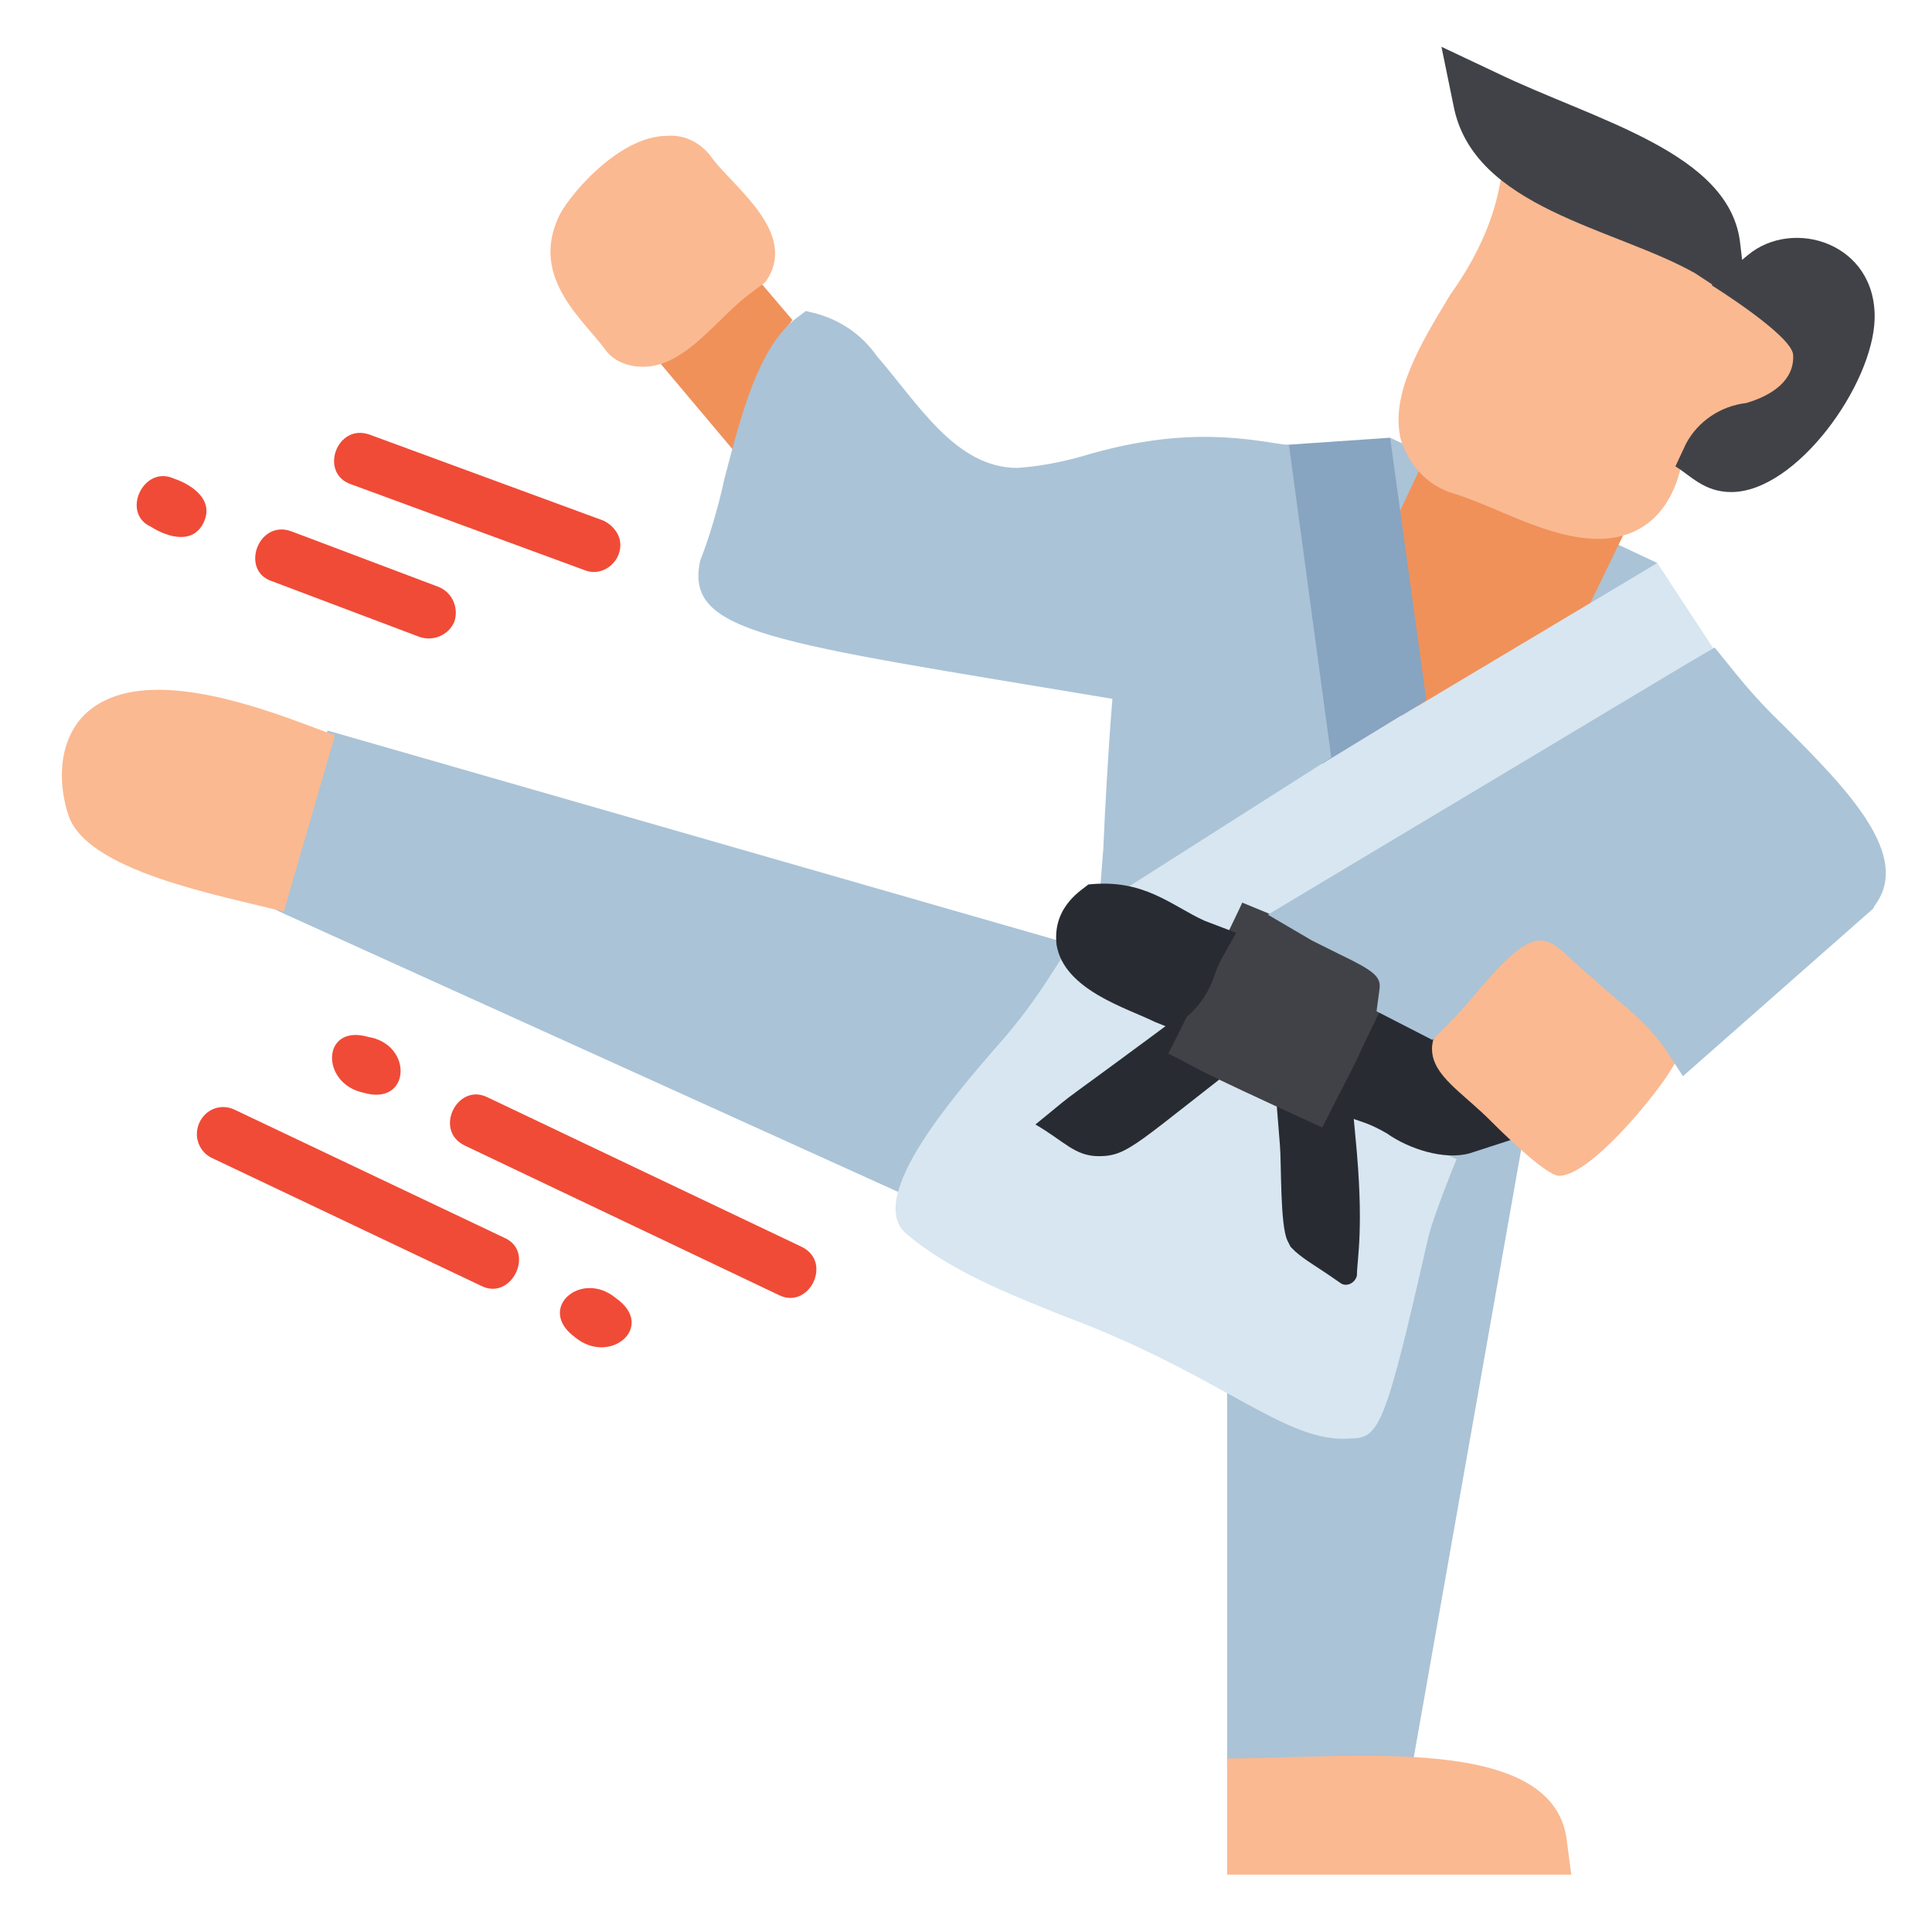
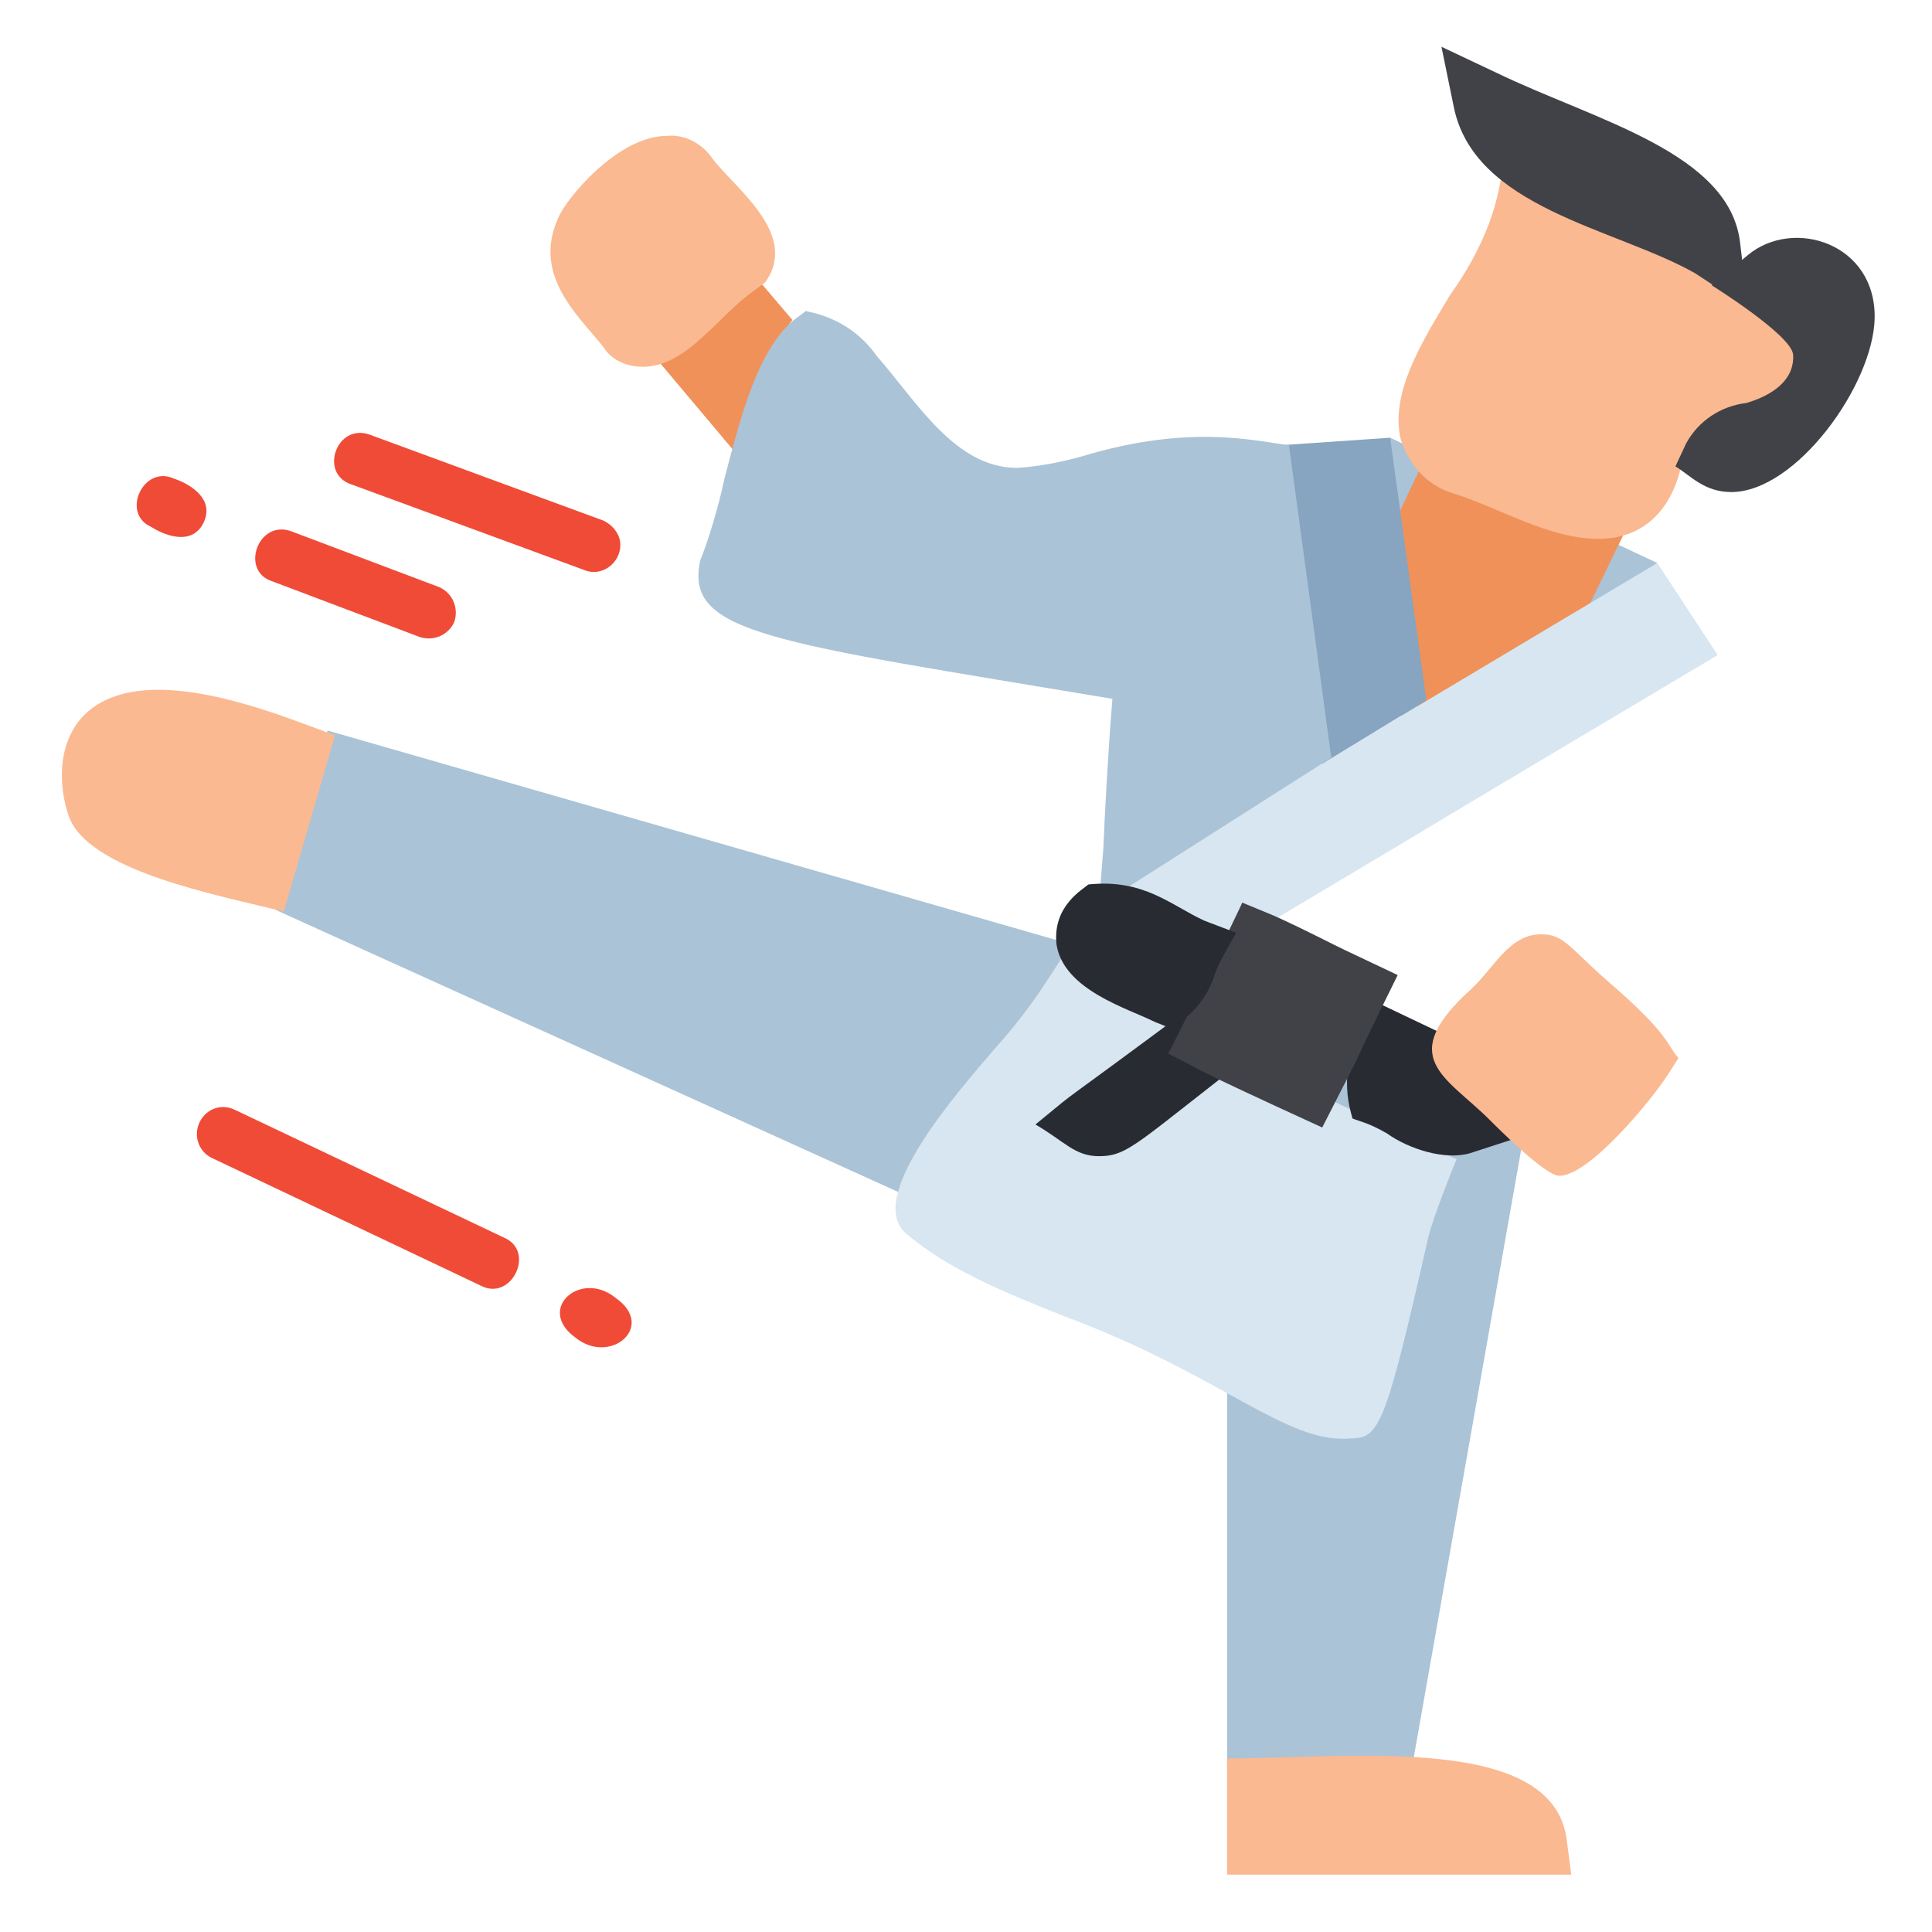
<svg xmlns="http://www.w3.org/2000/svg" id="Layer_1" enable-background="new 0 0 128 128" height="512" viewBox="0 0 128 128" width="512">
  <g>
    <path d="m92.1 29 17.7 8.3-15.9 12.2-3.9-7.6 2.1-12.7" fill="#aac3d7" />
    <path d="m92.4 34.6 1.7-3.6c1.2.5 1.7 1.8 11 4l3.2-1.1-3.3 6.8-11 6.6z" fill="#f0915a" />
    <path d="m18.3 60.3c.4-1.2-1.3 4.4 3.4-11.9l50.1 14.4-1.9 2.3c-4.2 5.1-9 14.5-9 14.5z" fill="#aac3d7" />
    <path d="m66.2 29.9h-.1z" fill="#231f20" />
    <g fill="#f04b37">
      <path d="m33.4 82-17.9-8.5c-.9-.4-1.9 0-2.3.9s0 1.9.8 2.3l17.9 8.5c2 1 3.6-2.3 1.5-3.2z" />
-       <path d="m53.1 82.6-20.8-9.9c-2-1-3.6 2.2-1.5 3.2l20.8 9.9c2 1 3.6-2.2 1.5-3.2z" />
      <path d="m40.8 86c-2.3-1.9-5.3.7-2.7 2.6 2.3 1.9 5.4-.7 2.7-2.6z" />
-       <path d="m24.1 72.4c3.1.9 3.3-3.2.3-3.7-3.1-.9-3.2 3.1-.3 3.7z" />
      <path d="m10 34.9c1.1.7 2.8 1.2 3.5-.3s-.8-2.5-2-2.9c-2-.9-3.5 2.3-1.5 3.2z" />
      <path d="m23.3 32.1 15.5 5.7c1.1.4 2.3-.5 2.3-1.7 0-.7-.5-1.3-1.1-1.6l-15.5-5.7c-2.2-.8-3.4 2.6-1.2 3.3z" />
      <path d="m18 38.5 9.8 3.7c.9.3 1.9-.1 2.3-1 .3-.9-.1-1.9-1-2.3l-9.8-3.7c-2.2-.8-3.4 2.6-1.3 3.3z" />
    </g>
    <path d="m74.1 58.6c3.4-2-12.7 7.6 35.7-21.3l4 6.1c-28.9 17.2-10.2 6.1-29.5 17.6-.8-.2-1.4-.5-2.1.2l-1 1c-4.7-2.3 2.3 1.2-7.1-3.6z" fill="#d7e6f0" />
    <path d="m81.3 117v-48.8l19.9 5.6-7.6 43h-1.7c-4.3.2-4.5.3-10.6.2z" fill="#aac3d7" />
    <path d="m71.5 64.8-1.1-1.4c-.6.8-1.8 3.1-4.6 6.2-2.3 2.7-8.5 9.7-5.8 12.1 2.8 2.4 6.5 3.9 10.5 5.5 10.5 3.9 14.7 8.5 19 8.1 1.9 0 2.3-.9 5.1-13.2.3-1.4 1.9-5.3 1.9-5.3-7.7-3.5-24.9-12-25-12z" fill="#d7e6f0" />
    <path d="m72.8 76.6c-1.6 0-2.3-1-4.2-2.1 3.8-3.1-.4.2 11.7-8.8l3.1 3.8c-8.1 6.2-8.6 7.1-10.6 7.1z" fill="#292b33" />
    <path d="m91.9 75.1c-1.2-.7-1.8-.8-2.3-1 0-.2-1.2-3.1.8-6.1l1-1.5 4.2 2-.3 1.5c1.2 2.3 2.6 2.7 5.8 5.2l-3.7 1.2c-1.7.5-4.1-.3-5.5-1.3z" fill="#292b33" />
-     <path d="m89.8 75.3-.5-5.3-4.9.9.4 5c.1 1.1 0 5.3.5 6.3l.2.4.3.3c.8.7 1.3.9 3 2.1.4.3 1 0 1.1-.5 0-1.1.5-3.1-.1-9.2z" fill="#292b33" />
    <path d="m77.4 69.8c.1-.1 4.9-9.9 4.9-10l1.7.7c1 .4 2.8 1.3 4.4 2.1 1 .5 1.9.9 2.3 1.1l1.9.9c-4.4 8.9-.8 1.9-5 10.1-9.6-4.4-7.6-3.6-10.2-4.9z" fill="#414247" />
    <path d="m105.9 35.7c-3.4 0-6.8-2.2-9.9-3.1-1.6-.6-2.7-1.9-3.2-3.5-.7-3 1.3-6.3 3.3-9.6 3-4.2 3.2-7.2 3.4-7.9l2.3 1.3c4.2 2.3 4.6 2.1 12.4 5.6l.1-.2c2 1.5 5.1 2.8 4.9 5.3-.3 3.7-6.9 2.8-7.8 7.2-.7 3.2-2.7 4.9-5.5 4.9z" fill="#fab991" />
    <path d="m84.8 29.5 7.3-.5 2.4 17.4-6.9 4.2z" fill="#87a4c1" />
    <path d="m43.6 23.9c6.3-4.9.5-.4 6.6-5.4l2.3 2.7c-.2.3-1.6 1.8-2.4 5l-1.2 4z" fill="#f0915a" />
    <path d="m73.1 56.2c.1-2.4.3-6.2.6-9.9-22.7-3.8-28.4-4.3-27.3-9.2.5-1.2 1.2-3.5 1.6-5.4 1.1-4.2 2.2-8.5 4.6-10.5l.8-.6c.1.1 2.8.3 4.7 3 2.7 3.1 5.2 7.4 9.3 7.4 1.5-.1 3-.4 4.4-.8 7-2.1 11.3-1 13.6-.7l2.8 20.7-15.4 9.8z" fill="#aac3d7" />
    <path d="m4.5 53.9c-.2-.6-1.1-3.7.7-6.1 1.1-1.4 2.9-2.1 5.3-2.1 4.6 0 10.3 2.6 11.7 3l-3.4 11.7c-4.3-1.1-13.2-2.7-14.3-6.5z" fill="#fab991" />
    <path d="m81.3 124.2v-7.7c8.2 0 21.6-1.7 22.5 5.4l.3 2.3z" fill="#fab991" />
    <path d="m98.7 74.2c-2.9-2.9-6.3-4.1-1.2-8.7 1.5-1.4 2.5-3.6 4.6-3.6 1.5 0 1.8.8 4.3 3 4.3 3.7 4 4.3 4.8 5.2l-.7 1.1c-1.1 1.7-5.2 6.7-7.2 6.7-.9 0-4-3.1-4.6-3.7z" fill="#fab991" />
-     <path d="m110.2 69.3c-1.7-2.2-2.9-2.8-4.8-4.6-2.9-2.3-3-4.4-7.6 1.1-.6.7-1.2 1.4-1.9 2.1l-1 1-3.7-1.9.2-1.5c.1-.8-.4-1.2-2.7-2.3-.6-.3-1.2-.6-1.8-.9l-2.9-1.7c31.1-18.6 26-15.6 29.6-17.7 1.4 1.7 2.4 3.1 4.6 5.2 4.2 4.2 8.5 8.6 6 11.9l-.1.2-12.6 11.1z" fill="#aac3d7" />
    <path d="m114.7 32.6c-1.8 0-2.7-1.1-3.7-1.7l.7-1.5c.8-1.5 2.3-2.5 4-2.7 1.7-.5 3.2-1.5 3.1-3.2-.1-1.3-5.4-4.6-5.4-4.6l2.4-2c3-2.5 8.5-.8 8.4 4.2-.1 4.4-5.2 11.5-9.5 11.5z" fill="#414247" />
    <path d="m112.3 18.1c-5.3-3-14.7-4.3-16-11.1l-.8-3.9 3.6 1.7c6.6 3.2 15.6 5.3 16.2 11.4l.5 4.2z" fill="#414247" />
    <path d="m42.6 24.3c-.9 0-1.8-.3-2.4-1-1.4-2-5.1-4.8-3.2-8.9.5-1.2 3.9-5.4 7.2-5.4 1.2-.1 2.3.5 3 1.5 1.4 1.9 5.8 5 3.5 8.2l-.8.6c-2.3 1.6-4.4 5-7.3 5z" fill="#fab991" />
    <path d="m76.5 67.7c-1.8-.9-6-2.1-6.5-5.1-.3-2.6 1.8-3.7 2.1-4 3.7-.4 5.5 1.4 7.7 2.4l2.1.8c-.9 1.6-1.1 1.9-1.4 2.7-.8 2.6-2.8 3.5-3 3.6z" fill="#292b33" />
  </g>
</svg>